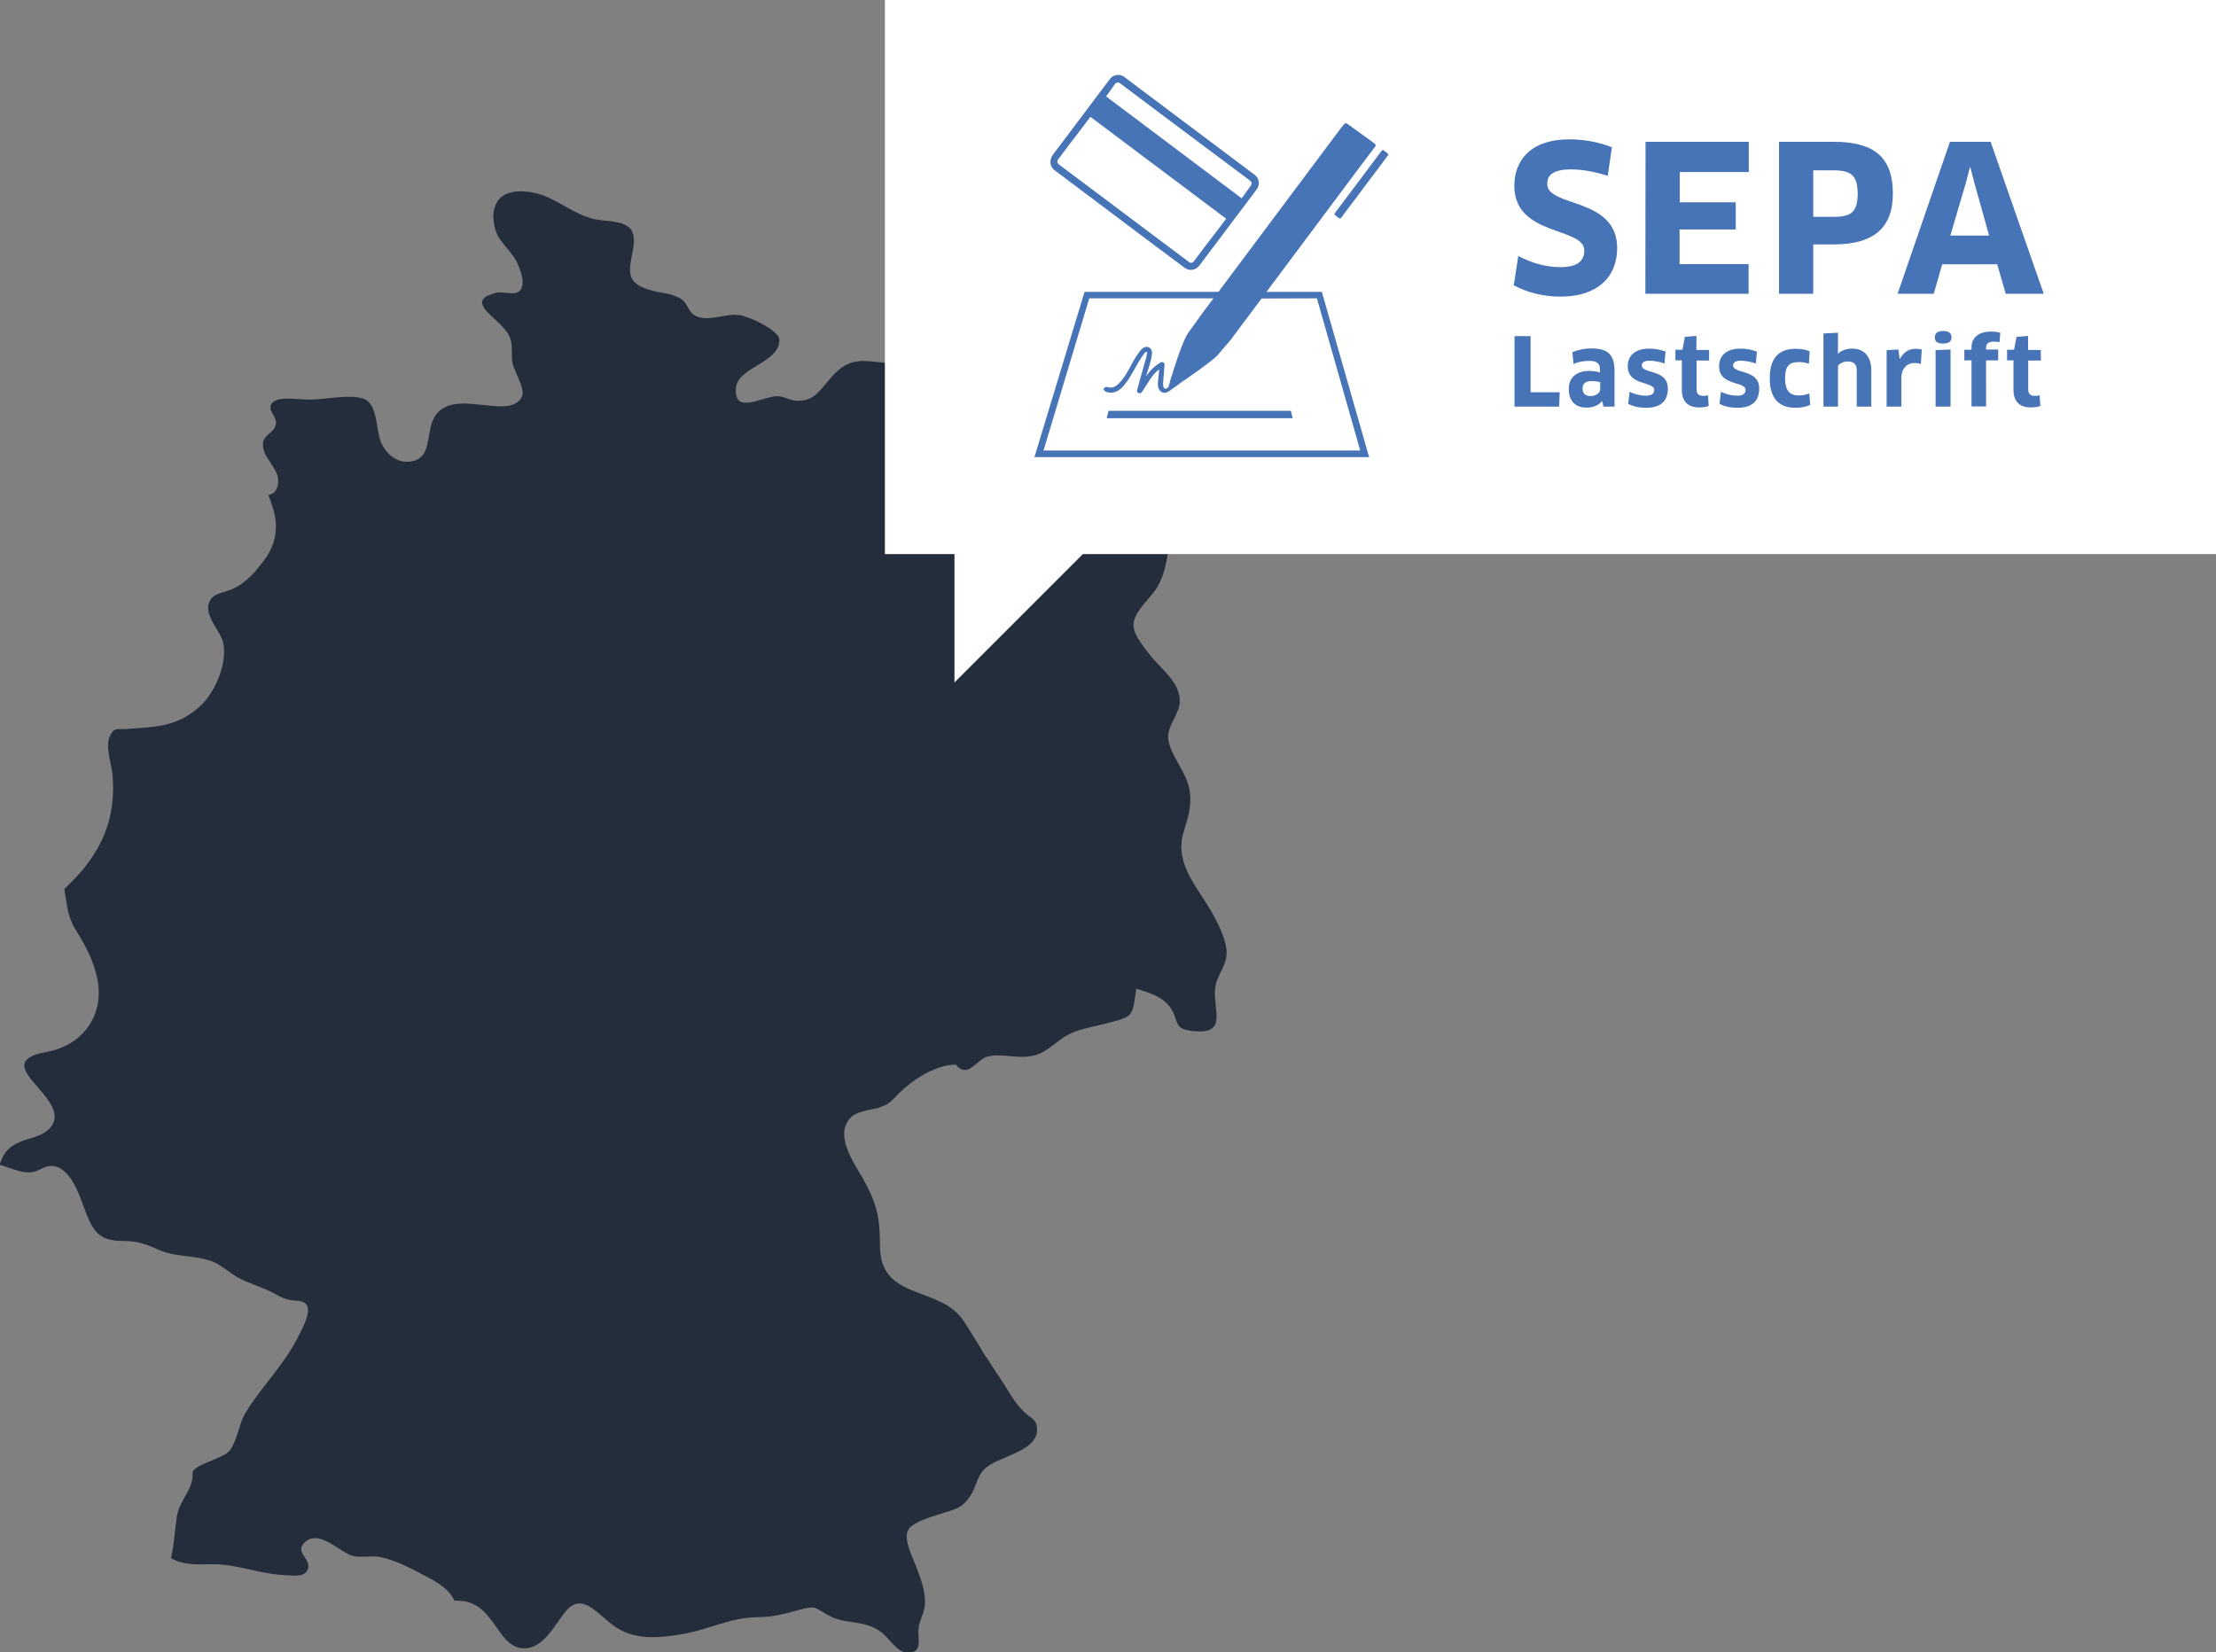
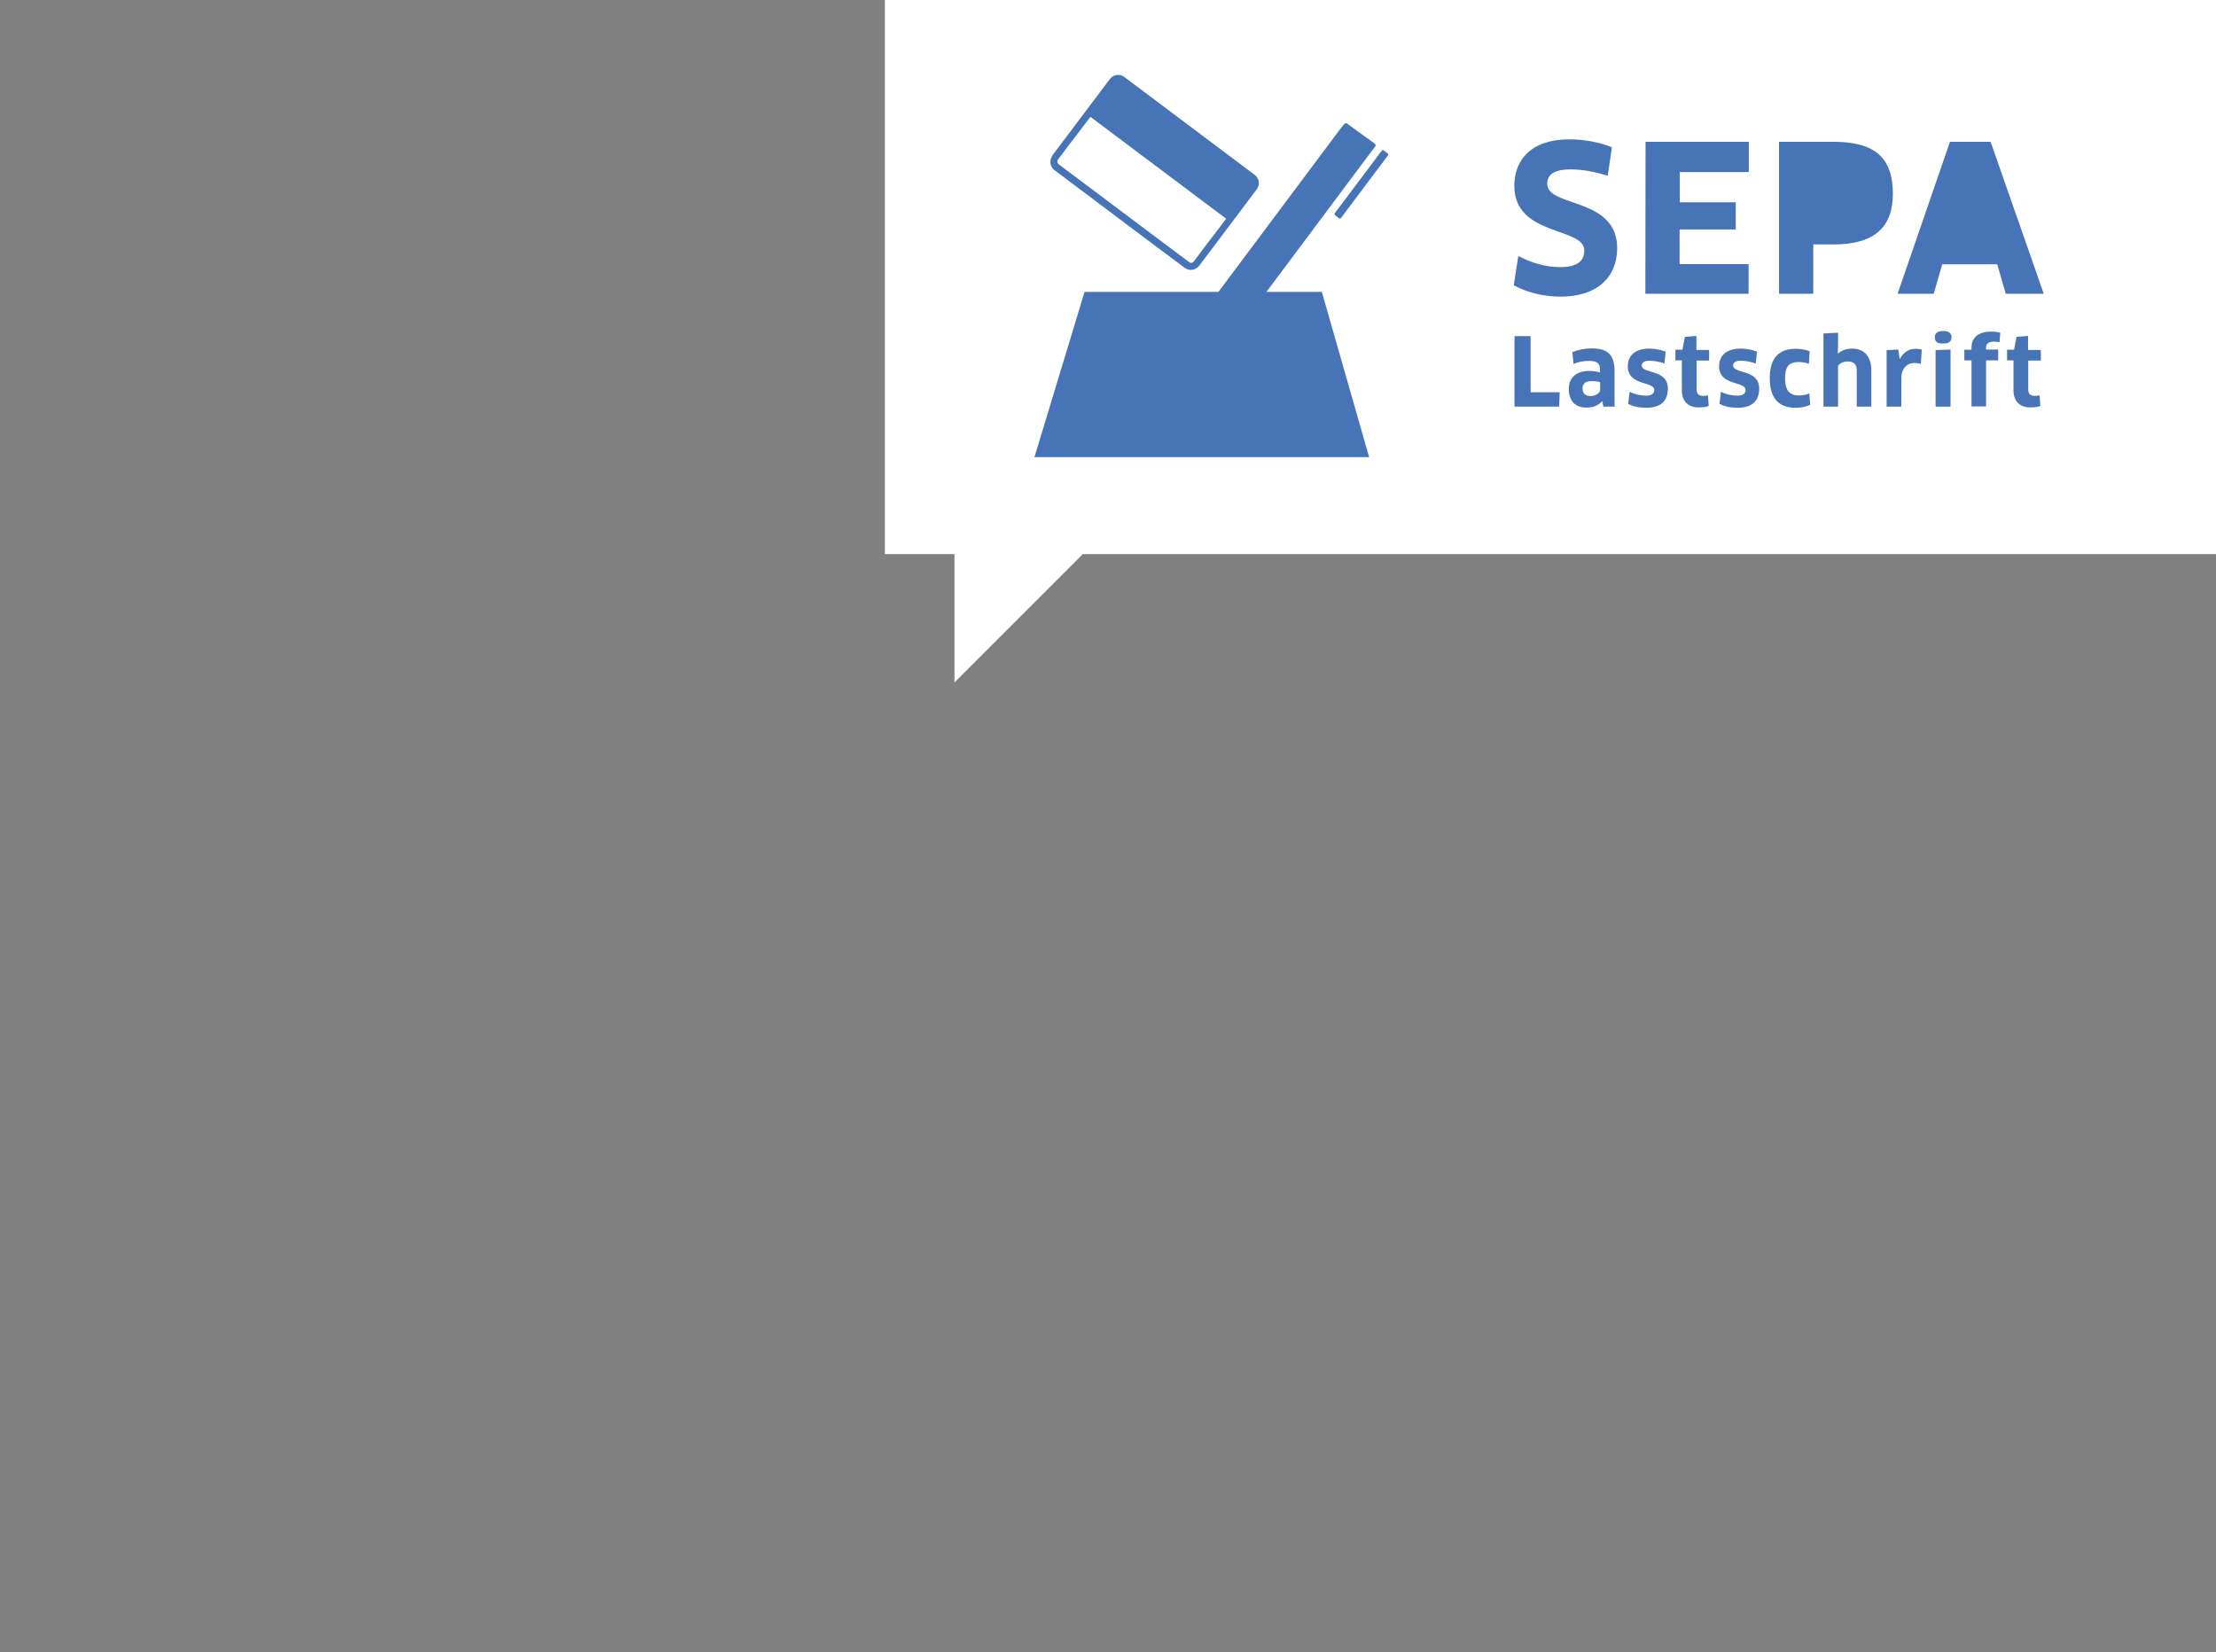
<svg xmlns="http://www.w3.org/2000/svg" version="1.1" id="Ebene_1" x="0px" y="0px" viewBox="0 0 1172 874" style="enable-background:new 0 0 1172 874;" xml:space="preserve">
  <rect x="0" y="0" width="1172" height="874" fill="#808080" stroke="none" />
  <style type="text/css">
	.st0{fill:#242D3C;}
	.st1{fill:#FFFFFF;}
	.st2{fill:#4773B7;}
</style>
  <g>
-     <path class="st0" d="M576,173.5c3.8,4.3,2.4,13.9-2.9,16.8c-3.6,2-8.3-1.6-10.9,2c-8.5,12.7,25.2,18.6,28.6,24.1   c2.4,4.2-1.3,12.7,0.9,17.9c4,10.5,17.6,13.9,22.1,23.7c1.6,3.4,2.9,8,3.4,12.8c2.4,15,0.4,34-7.6,43.2   c-12.5,14.8-14.3,16.6-0.4,33.7c5.6,6.7,14.7,13.4,14.8,23c0,6.7-6.5,13-6.2,19.4c0.5,9,10.1,18.3,11.4,28.4   c1.3,8.9-1.4,14.8-3.6,23c-4,16.1,8,28,15.6,41.6c2.9,5.2,6.7,12.7,7.4,18.8c1.1,8.7-5.1,13-6,21.2c0,0.2,0,0.4,0,0.5   c-0.9,11.2,6.9,24.1-12.3,21.7c-9-1.1-6.9-4.2-10.3-10.7c-4-7.2-11.4-9.2-19-11.6c-2.4,15.2-0.9,14.5-16.8,18.6   c-5.6,1.4-12.3,2.5-17.6,4.9c-6.2,2.7-10.5,8-16.5,10.7c-9.8,4.3-19.4-0.7-28.2,1.8c-5.4,1.6-10.1,11.8-16.3,4.2   c-10.7-0.2-23.2,8.1-30.4,15.4c-4.5,4.5-4.7,5.4-10.7,7.4c-4.7,1.4-11.6,1.6-15,5.6c-8.1,9.2,2,23.3,6.9,31.8c7.2,13,9,20.3,9,35.3   c-0.2,29.7,31.8,21,44.2,40c4.2,6.3,8,12.8,11.9,19.2h0.2c2.2,3.4,4.3,6.9,6.7,10.3c4.2,6,7.8,13.6,13.2,18.6   c3.6,3.6,6.7,3.6,6.9,9.2c0.2,12.3-21.2,14.1-28.2,21.4c-3.8,4.2-4,9.2-7.1,13.8c-4.3,6.7-7.8,6.9-15.2,9.4   c-4.2,1.4-15,4.2-17.6,8.5c-2.9,5.1,2.4,14.7,4.2,19.7c2,5.2,4,10.5,4.5,16.3c0.7,6.9-1.8,9.2-3.1,14.8c-1.3,6.2,2.9,14.5-6.2,14.3   c-5.1-0.2-9.6-7.4-12.8-10.1c-9.4-8-19.9-4.2-29.7-10.1c-7.2-4.3-6.2-4.7-15.6-2.2c-7.1,2-13.4,3.6-20.8,3.6   c-15,0.2-25.5,6.5-40.2,9c-13,2.2-26.1,3.3-36.7-4.9c-8.5-6.3-16.3-17.4-24.8-7.2c-6,7.2-12.3,21.4-24.1,19.4   c-11.9-2.2-13.9-21.7-29.1-24.6c-2-0.4-3.8-0.5-5.6-0.4c-2.2-4.7-6.5-8.3-12.7-11.6c-8.1-4.3-18.3-10.1-27.3-11.6   c-4.3-0.7-9,0.5-13.4-0.4c-7.1-1.6-18.5-15-26.2-6.9c-4.9,5.1,4,8.3,2,13.9c-1.6,4.3-7.4,3.3-11.6,3.1c-13.2-0.4-26.1-6-39.3-5.8   c-8.5,0.2-15.4,0.4-21.5-3.3c0-0.2,0.2-0.5,0.2-0.7c1.6-7.1,1.8-13.8,2.9-21c1.1-8.7,9-14.7,8.3-23c-0.4-4.5,16.1-7.8,19.5-11.9   c4.3-5.4,4.9-14.1,8.5-20.1c8.5-14.1,20.4-25.2,27.9-40.4c1.8-3.6,7.1-12.8,4.5-16.8c-1.8-2.7-6.9-2-9.6-2.7   c-3.6-0.9-6.3-2.7-9.4-4.3c-5.8-2.7-11.9-4.5-17.6-7.6c-4.3-2.5-8-6-12.5-8c-9-3.8-18.8-2.4-27.9-6c-7.6-3.3-11.8-5.2-20.3-5.2   c-13,0-15.9-5.4-20.4-17.4c-2.5-7.1-7.6-22.3-17.4-22.3c-3.8,0-7.1,3.3-11.2,3.4c-4.3,0.2-8.1-1.4-12.1-2.7c-1.4-0.4-2.7-0.9-4-1.4   c0.5-1.6,1.3-3.3,2-4.7C8,600.7,20.8,604,27,596c11.6-15.2-35.1-33.7-2.2-39.6c18.5-3.4,30.4-18.8,26.8-38   c-2-10.3-6.5-18.5-11.6-26.6c-4.7-7.8-4.5-13.9-6-21.5c5.1-4.9,10-10,13.9-15.7c9.6-13.8,13-28,11.6-44.9c-0.5-5.4-4-15.2-1.4-20.3   c2.4-4.9,3.8-3.4,8.9-3.8c15.2-1.1,28-1.1,40-13.2c7.2-7.4,13.4-22.1,11-32.6c-1.8-7.2-12.1-15.7-6-23.5c2.4-2.7,8.7-3.4,11.9-5.2   c6.7-3.3,11-8.5,15.6-14.5c6.9-9,8.1-19,4.3-29.5c-0.5-1.6-1.1-3.3-1.8-5.1v-0.2c2.2-0.4,3.8-1.4,4.7-4.3c2.9-9-8.5-14.8-7.6-23.2   c0.4-4.3,5.8-5.4,6.7-9.4c1.1-4.2-3.4-6.5-2.7-10.1c1.4-6,13.8-3.4,20.8-3.4c7.4,0,23.2-3.4,29.5,0c6.3,3.6,5.6,16.6,8.1,22.6   c3.1,6.7,9.2,11.9,17.2,9.8c9.8-2.5,6.5-15.4,11-23c9.4-16.5,38.4,1.8,46-10.3c3.1-4.7-4.9-15-4.9-20.4c-0.2-10,0.4-11.8-6.7-19   c-5.8-5.8-16.5-12.7-1.4-16.3c3.3-0.7,9.4,1.6,11.9-0.7c4-3.6,0.4-12.1-1.6-16.1c-3.6-6.5-10-10.7-11.4-18.1c-0.9-4-0.9-7.4,0-10.1   c2-7.1,9-9.8,19.4-8.1c13.4,2.2,22.6,13,36.2,14.7c2.9,0.4,5.4,0.5,7.6,0.9c8.5,1.4,12.3,4.3,9.6,16.8   c-2.2,10.9-2.7,16.1,10.7,19.7c5.2,1.4,11.2,1.4,15.6,4.7c2.7,2,3.6,6.3,6.3,8.1c7.2,4.5,16.5-1.4,24.8,0.2   c5.6,1.1,20.3,8.1,20.4,13c0,12.3-22.1,14.3-23,25.5c-1.1,14.1,13.4,4.7,21.4,4.3c4.2-0.2,7.2,2.4,11,2.4c9,0.2,11.9-5.4,17.6-11.9   c12.8-15.4,22.3-6.2,39.6-8.3c13.2-1.8,21.4-15.9,34.9-15.4c12.3,0.5,21,10.7,23-8.3c0.4-3.8-1.6-11,0.7-14.1   c3.4-4.5,17.6-4,22.1-1.1c6.3,4.2,2,6.2,4.5,12.1C566.6,170.9,572.6,169.1,576,173.5z" />
    <g>
      <polygon class="st1" points="1172,0 468,0 468,293.1 504.8,293.1 504.8,361 572.7,293.1 1172,293.1   " />
      <rect x="521.5" y="29" class="st2" width="597" height="226" />
      <g>
-         <path class="st1" d="M667.2,157.9L650.7,180l-6.5,7.6l0,0v0.1l-1,0.9l-1.2,1.1l-1.5,1.2l-1.8,1.4l-1.9,1.4l-2,1.5l-2.1,1.5     l-2.1,1.5l-2.1,1.5l-2.1,1.4l-1.7,1.2l-1.6,1.2l-1.4,1l-1,0.7l-0.6,0.4l-0.2,0.1c0,0-1,1-2.4,1.7c-2.7,1.2-4.9-0.7-5.1-3.6     c-0.1-1.8,0.2-3.6,0.4-5.3c0.1-1.1,0.2-2.1,0.3-3.2c-4.2,3.2-5.8,7.3-9.2,12.1c-0.8,1.2-2.9,0.5-2.5-1c0.9-3.4,1.8-6.8,2.8-10.1     c0.4-1.6,0.9-3.2,1.3-4.7c0.4-1.4,1-3,1.1-4.5c0.1-0.7,0.3-1.1-0.6-0.9c-0.6,0.2-1.3,1.5-1.7,2c-0.8,1.2-1.6,2.4-2.3,3.6     c-1.5,2.6-2.9,5.2-4.5,7.8c-2.2,3.5-5.7,8.5-10.4,8.1c-4.8-0.4-3.8-3.6-1-2.9c2.4,0.7,4.2-0.5,5.8-2.1c4.3-4.3,6.4-10.6,9.9-15.5     c1.2-1.6,2.7-4.1,5.1-3.7c2.1,0.4,2.6,2.5,2.3,4.3c-0.4,3.2-1.6,6.3-2.5,9.4c-0.2,0.7-0.4,1.4-0.6,2c2-2.9,4.1-5.4,7.8-7.5     c0.8-0.5,2.1,0.1,2,1.2c-0.2,3-0.5,6-0.7,8.9c-0.1,1-0.2,3,0.6,3.6s1.8-0.3,2-0.5c0.1-0.2,0.2-0.4,0.2-0.4l0.3-0.7l0.3-1.2     l0.4-1.6l0.6-1.9l0.7-2.1l0.7-2.3l0.8-2.4l0.8-2.5l0.9-2.5l0.9-2.5l0.9-2.3l0.9-2.2l0.9-1.9l0.9-1.7l8.1-11.3l5.7-7.6h-65.7     l-24.2,80.5h167.5l-22.9-80.5L667.2,157.9z M634.5,221.2h-49.2l1-3.9h48.2h48.2l1,3.9H634.5z" />
-         <path class="st1" d="M969.7,90.1H959v24.6h10.7c8.9,0,12.8-2.2,12.8-12.3C982.4,92.8,979,90.1,969.7,90.1z" />
        <path class="st1" d="M837,205.5c0,2.9,1.7,4,4.3,4s5-1.6,5-3.5v-3.8c-0.7-0.3-2.2-0.6-4.3-0.6C838.5,201.5,837,202.9,837,205.5z" />
        <path class="st1" d="M559.9,86.9l20.7,15.5l27.7,20.8l20.7,15.5c0.4,0.3,0.8,0.4,1.3,0.3c0.4-0.1,0.8-0.3,1-0.6l5.6-7.5     c0,0,6.2-8,11.6-15.2l-23.3-17.5L600,79.3l-23.3-17.5C571.3,69,565.1,77,565.1,77l-5.6,7.5c-0.3,0.3-0.3,0.8-0.3,1.2     C559.3,86.2,559.6,86.6,559.9,86.9z" />
        <path class="st1" d="M480,8.1c-1.8,0-3.2,1.4-3.2,3.2v268.9c0,1.8,1.4,3.2,3.2,3.2h680c1.8,0,3.2-1.4,3.2-3.2V11.3     c0-1.8-1.4-3.2-3.2-3.2H480z M870.3,75h54.6v16h-36.5v16H918v14.4h-29.7v18.3h36.5v15.7h-54.6L870.3,75L870.3,75z M555.7,84.3     c0.2-0.7,0.5-1.4,0.9-2.1L587,41.8c1.8-2.4,5.2-2.9,7.6-1.1l34.5,25.9l34.5,25.9c2.4,1.8,2.9,5.2,1.1,7.6l-30.4,40.4     c-0.5,0.6-1.1,1.1-1.7,1.5c-1.8,1.1-4.2,1-6-0.3L606,126.3l-27.8-20.9L557.7,90C555.9,88.6,555.2,86.4,555.7,84.3z M547.1,241.8     l26.5-87.4h70.8l64.3-86l2-2.5c0,0,0.1-0.1,0.2-0.2c0.4-0.5,1.1-0.7,1.6-0.3L727.1,76c0.5,0.4,0.6,1.1,0.2,1.6     c-0.1,0.1-0.2,0.2-0.2,0.2l-5.3,7l-52,69.6h29.3l25,87.4L547.1,241.8L547.1,241.8z M734,82.3l-24.7,32.9     c-0.3,0.4-0.8,0.5-1.2,0.2l-1.9-1.5c-0.4-0.3-0.5-0.8-0.2-1.2l24.7-32.9c0.3-0.4,0.8-0.5,1.2-0.2l1.9,1.5     C734.2,81.4,734.3,81.9,734,82.3z M824.6,215.1H801v-37.3h8.5v29.7h15.4L824.6,215.1z M853.9,215.1H848l-0.6-2.9h-0.1     c-1.8,2.2-4.7,3.4-8.2,3.4c-5.7,0-9.4-3.2-9.4-10c0-5.6,3.9-9.4,10.7-9.4c2.2,0,4.2,0.3,5.8,0.8v-1.7c0-3-1.6-4.4-5.7-4.4     c-3.3,0-5.5,0.5-8.3,1.6l-0.6-6.2c3-1.3,6.5-2,10.3-2c8.9,0,12,3.8,12,12.1V215.1z M825.5,156.9c-9.3,0-17.9-2.2-24.9-6l2.4-15.5     c7.1,3.7,14.4,5.9,22.3,5.9c8.8,0,12.6-3.2,12.6-8.8c0-12.6-37-7.3-37-34.2c0-13.6,8.8-24.6,29.1-24.6c7.8,0,16.3,1.6,22.5,4.2     L850.3,93c-6.6-2.1-13.3-3.4-19.4-3.4c-10,0-12.6,3.4-12.6,7.7c0,12.5,37,6.8,37,34C855.2,147.1,844.2,156.9,825.5,156.9z      M870.6,215.7c-3.6,0-6.9-0.7-9.5-2.1l0.8-6.4c2.5,1.4,6,2.1,8.6,2.1c3.1,0,4.4-1.2,4.4-3c0-4.8-14-2-14-12.6     c0-5.4,3.7-9.3,11.4-9.3c3,0,6,0.6,8.6,1.6l-0.6,6.3c-2.5-1-5.8-1.5-8.1-1.5c-2.5,0-3.9,1-3.9,2.5c0,4.6,13.8,1.8,13.8,12.2     C882.1,211.7,878.8,215.7,870.6,215.7z M904,190.7h-6.7v15.4c0,2.3,1.2,3.3,3.6,3.3c0.8,0,1.8-0.1,2.4-0.3l0.4,5.6     c-1,0.5-3,0.8-5.2,0.8c-6,0-9-3.5-9-9.2v-15.7h-3.4V185h3.7l1.3-6.8l6.1-0.5v7.4h6.7v5.6H904z M918.9,215.7     c-3.6,0-6.9-0.7-9.5-2.1l0.8-6.4c2.5,1.4,6,2.1,8.6,2.1c3.1,0,4.4-1.2,4.4-3c0-4.8-14-2-14-12.6c0-5.4,3.7-9.3,11.4-9.3     c3,0,6,0.6,8.6,1.6l-0.6,6.3c-2.5-1-5.8-1.5-8.1-1.5c-2.5,0-3.9,1-3.9,2.5c0,4.6,13.8,1.8,13.8,12.2     C930.4,211.7,927.1,215.7,918.9,215.7z M949.6,215.7c-8.9,0-13.6-5.1-13.6-15.6c0-10,4.1-15.6,13.8-15.6c2.5,0,5.4,0.5,7.3,1.3     l-0.4,6.6c-1.5-0.5-3.4-0.9-5.1-0.9c-5.6,0-7.5,2.3-7.5,8.7c0,6.5,2.6,9,7.3,9c2,0,3.9-0.4,5.5-1.1l0.5,6     C955.5,215.1,952.8,215.7,949.6,215.7z M989.7,215.1H982v-19.2c0-3.1-1.5-4.7-4.8-4.7c-2.2,0-4.2,1-5.1,2.3v21.6h-7.7v-38.7     l7.7-0.4v6.9l-0.1,4l0.1,0.1c2.2-1.9,5-2.6,7.5-2.6c6.4,0,10.1,4.3,10.1,11.5V215.1z M969.7,129.3H959v26.1h-18.1V75h28.8     c22.3,0,31.4,8.8,31.4,27.5C1001.1,119.5,992.1,129.3,969.7,129.3z M1015.9,192.5c-0.9-0.3-2.1-0.5-3.3-0.5c-4,0-7,2.9-7,8v15.1     h-7.8v-29.9l6.2-0.3l0.7,5h0.1c1.9-3.6,4.8-5.4,8.3-5.4c1.3,0,2.5,0.2,3.3,0.4L1015.9,192.5z M1031.6,215.1h-7.9v-29.9l7.9-0.3     V215.1z M1027.7,181.7c-3,0-4.4-0.8-4.4-3.3c0-2.1,1.4-3.3,4.4-3.3s4.4,1.1,4.4,3.3C1032.1,180.6,1030.8,181.7,1027.7,181.7z      M1057.5,181c-0.9-0.2-1.9-0.3-2.9-0.3c-3,0-4.2,1.2-4.2,3.1v1.1h6.4v5.7h-6.4V215h-7.7v-24.4h-3.8V185h3.8v-1.3     c0-4.5,3.1-8.3,10.3-8.3c1.7,0,3.6,0.2,4.9,0.6L1057.5,181z M1079.4,190.7h-6.7v15.4c0,2.3,1.2,3.3,3.6,3.3     c0.8,0,1.8-0.1,2.4-0.3l0.4,5.6c-1,0.5-3,0.8-5.2,0.8c-6,0-9-3.5-9-9.2v-15.7h-3.4V185h3.7l1.3-6.8l6.1-0.5v7.4h6.7L1079.4,190.7     L1079.4,190.7z M1060.8,155.4l-4.5-15.6h-29.1l-4.5,15.6h-19.1l27.7-80.4h21.5l28.1,80.4H1060.8z" />
-         <polygon class="st1" points="1042.1,88.6 1041.8,88.6 1039.6,97.1 1031.5,124.6 1052,124.6 1044.3,97.1    " />
-         <path class="st1" d="M633.4,87.4l23.3,17.5l4.9-6.8c0.6-0.8,0.4-1.9-0.4-2.5l-20.6-15.4l0,0l-13.9-10.4l-13.9-10.4l0,0L592.3,44     c-0.8-0.6-1.9-0.4-2.5,0.3L585,51l23.3,17.5L633.4,87.4z" />
      </g>
    </g>
  </g>
</svg>